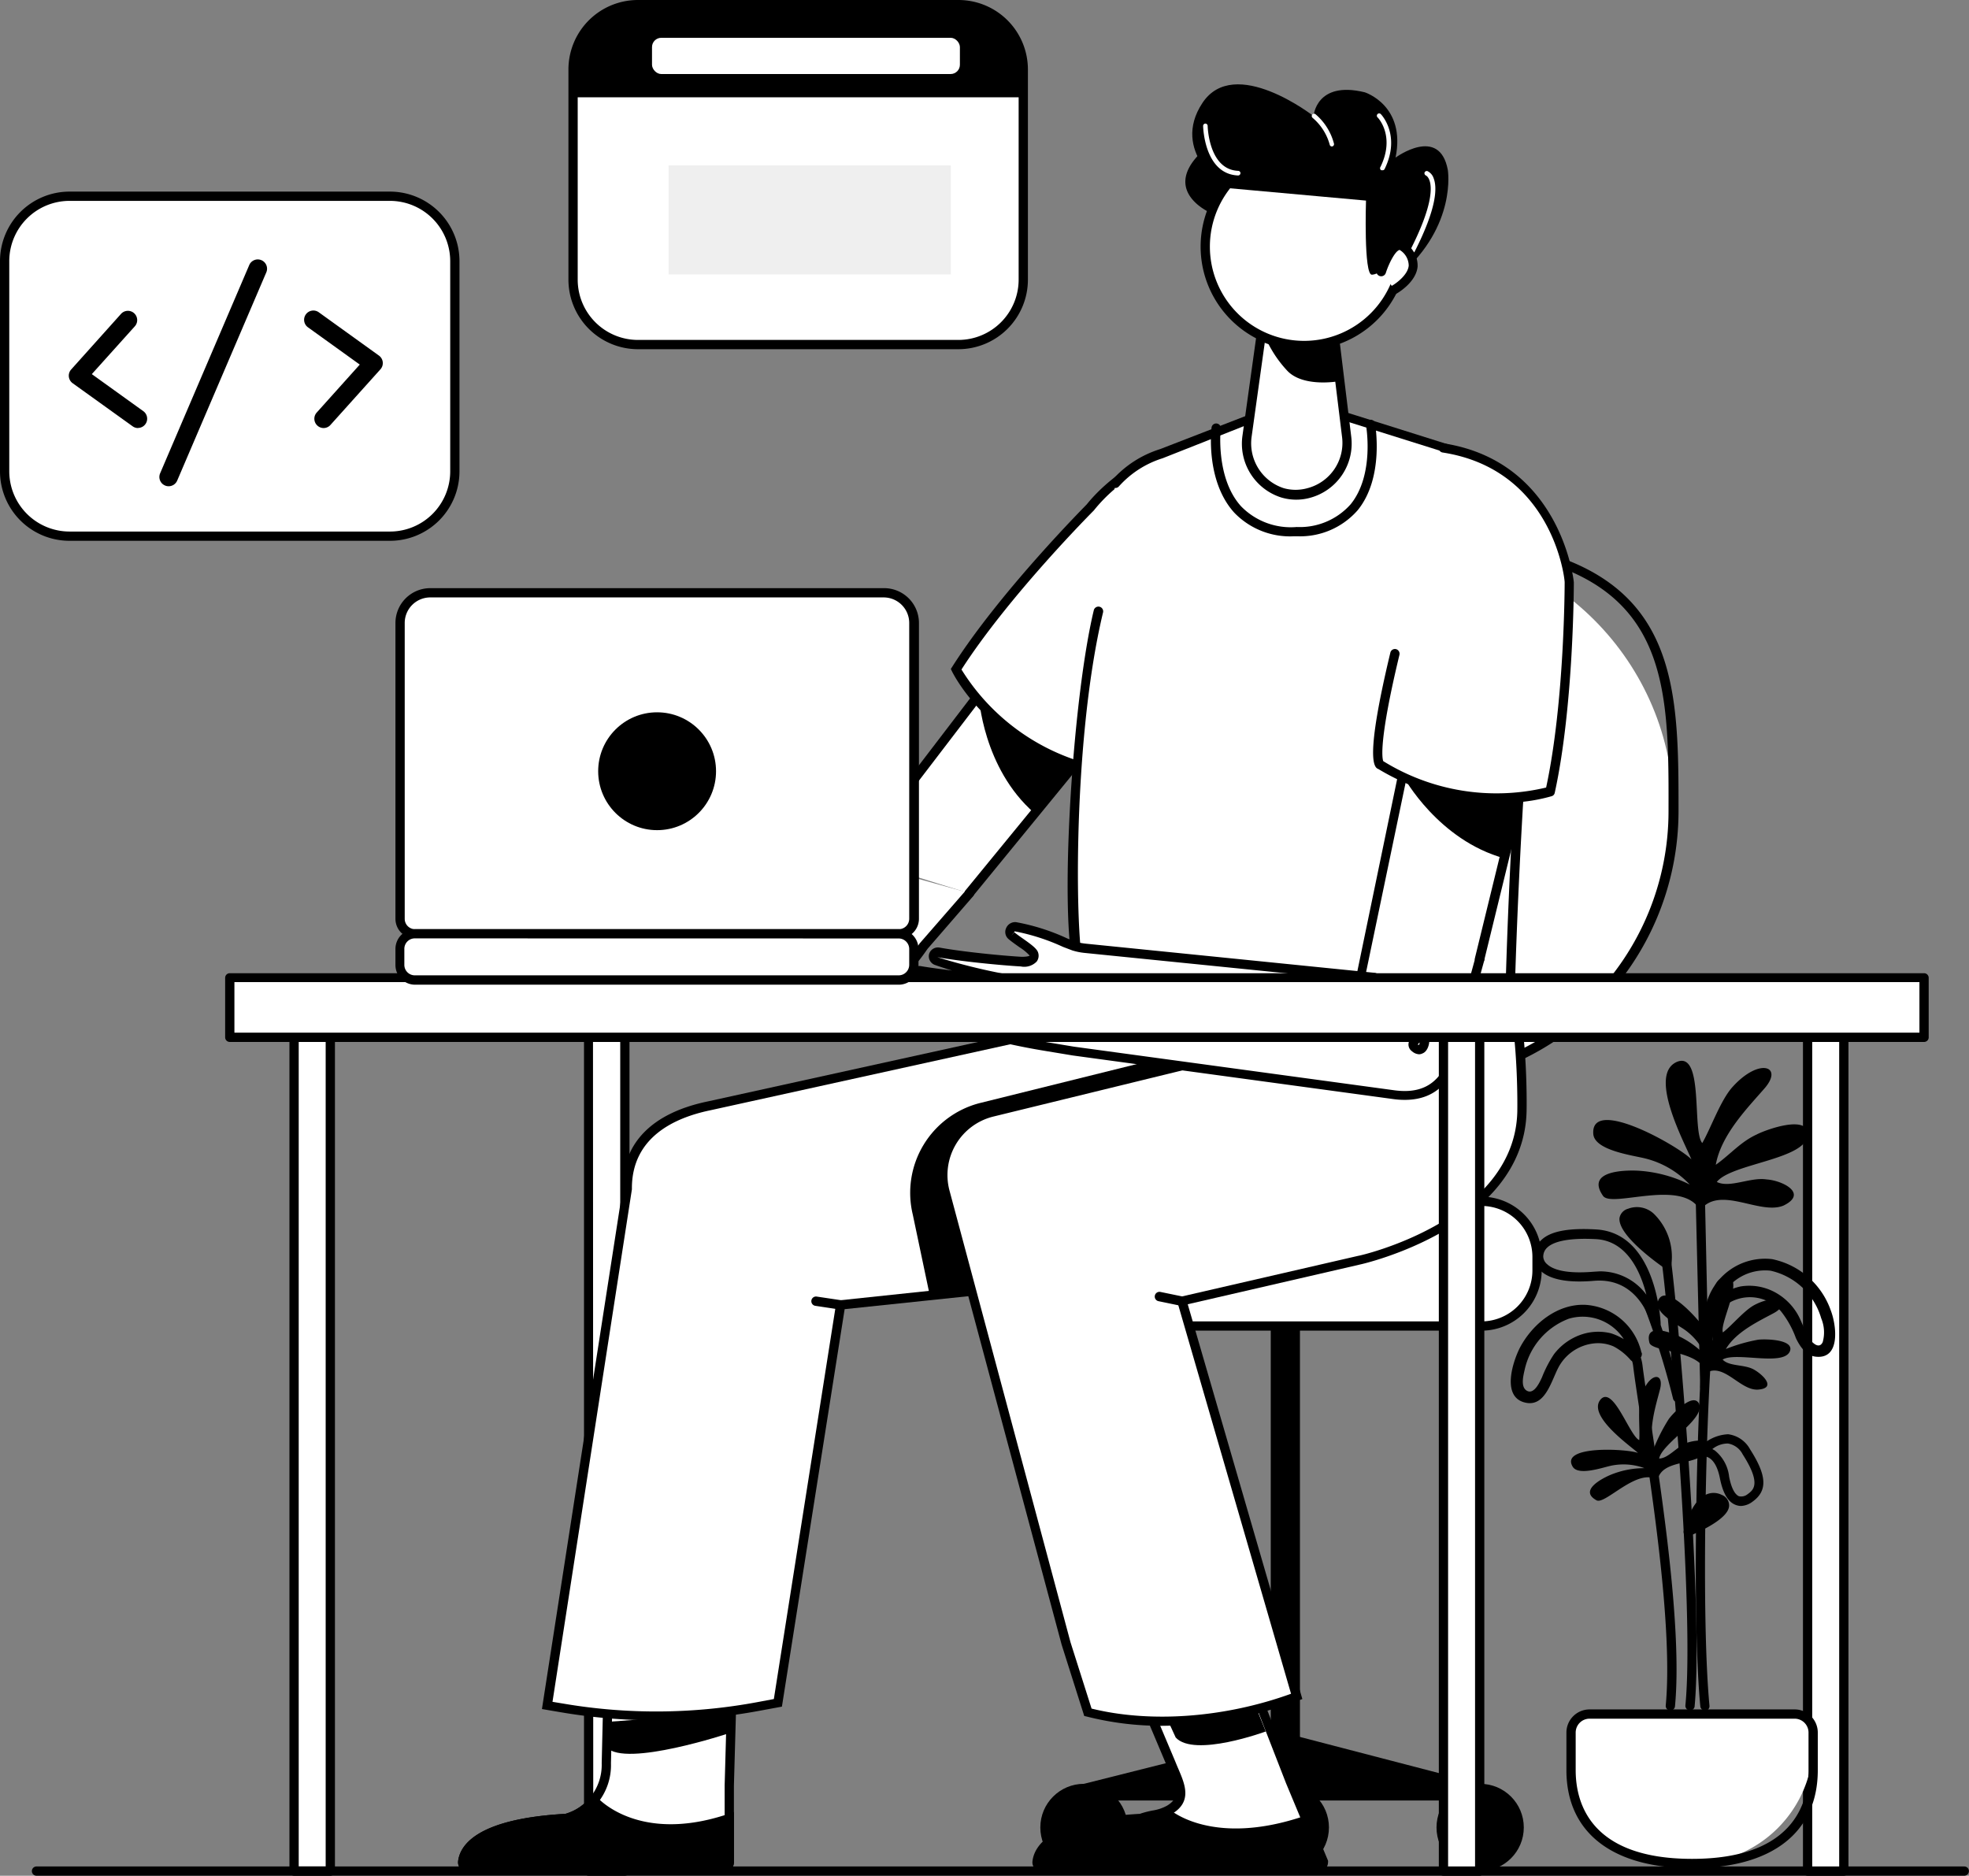
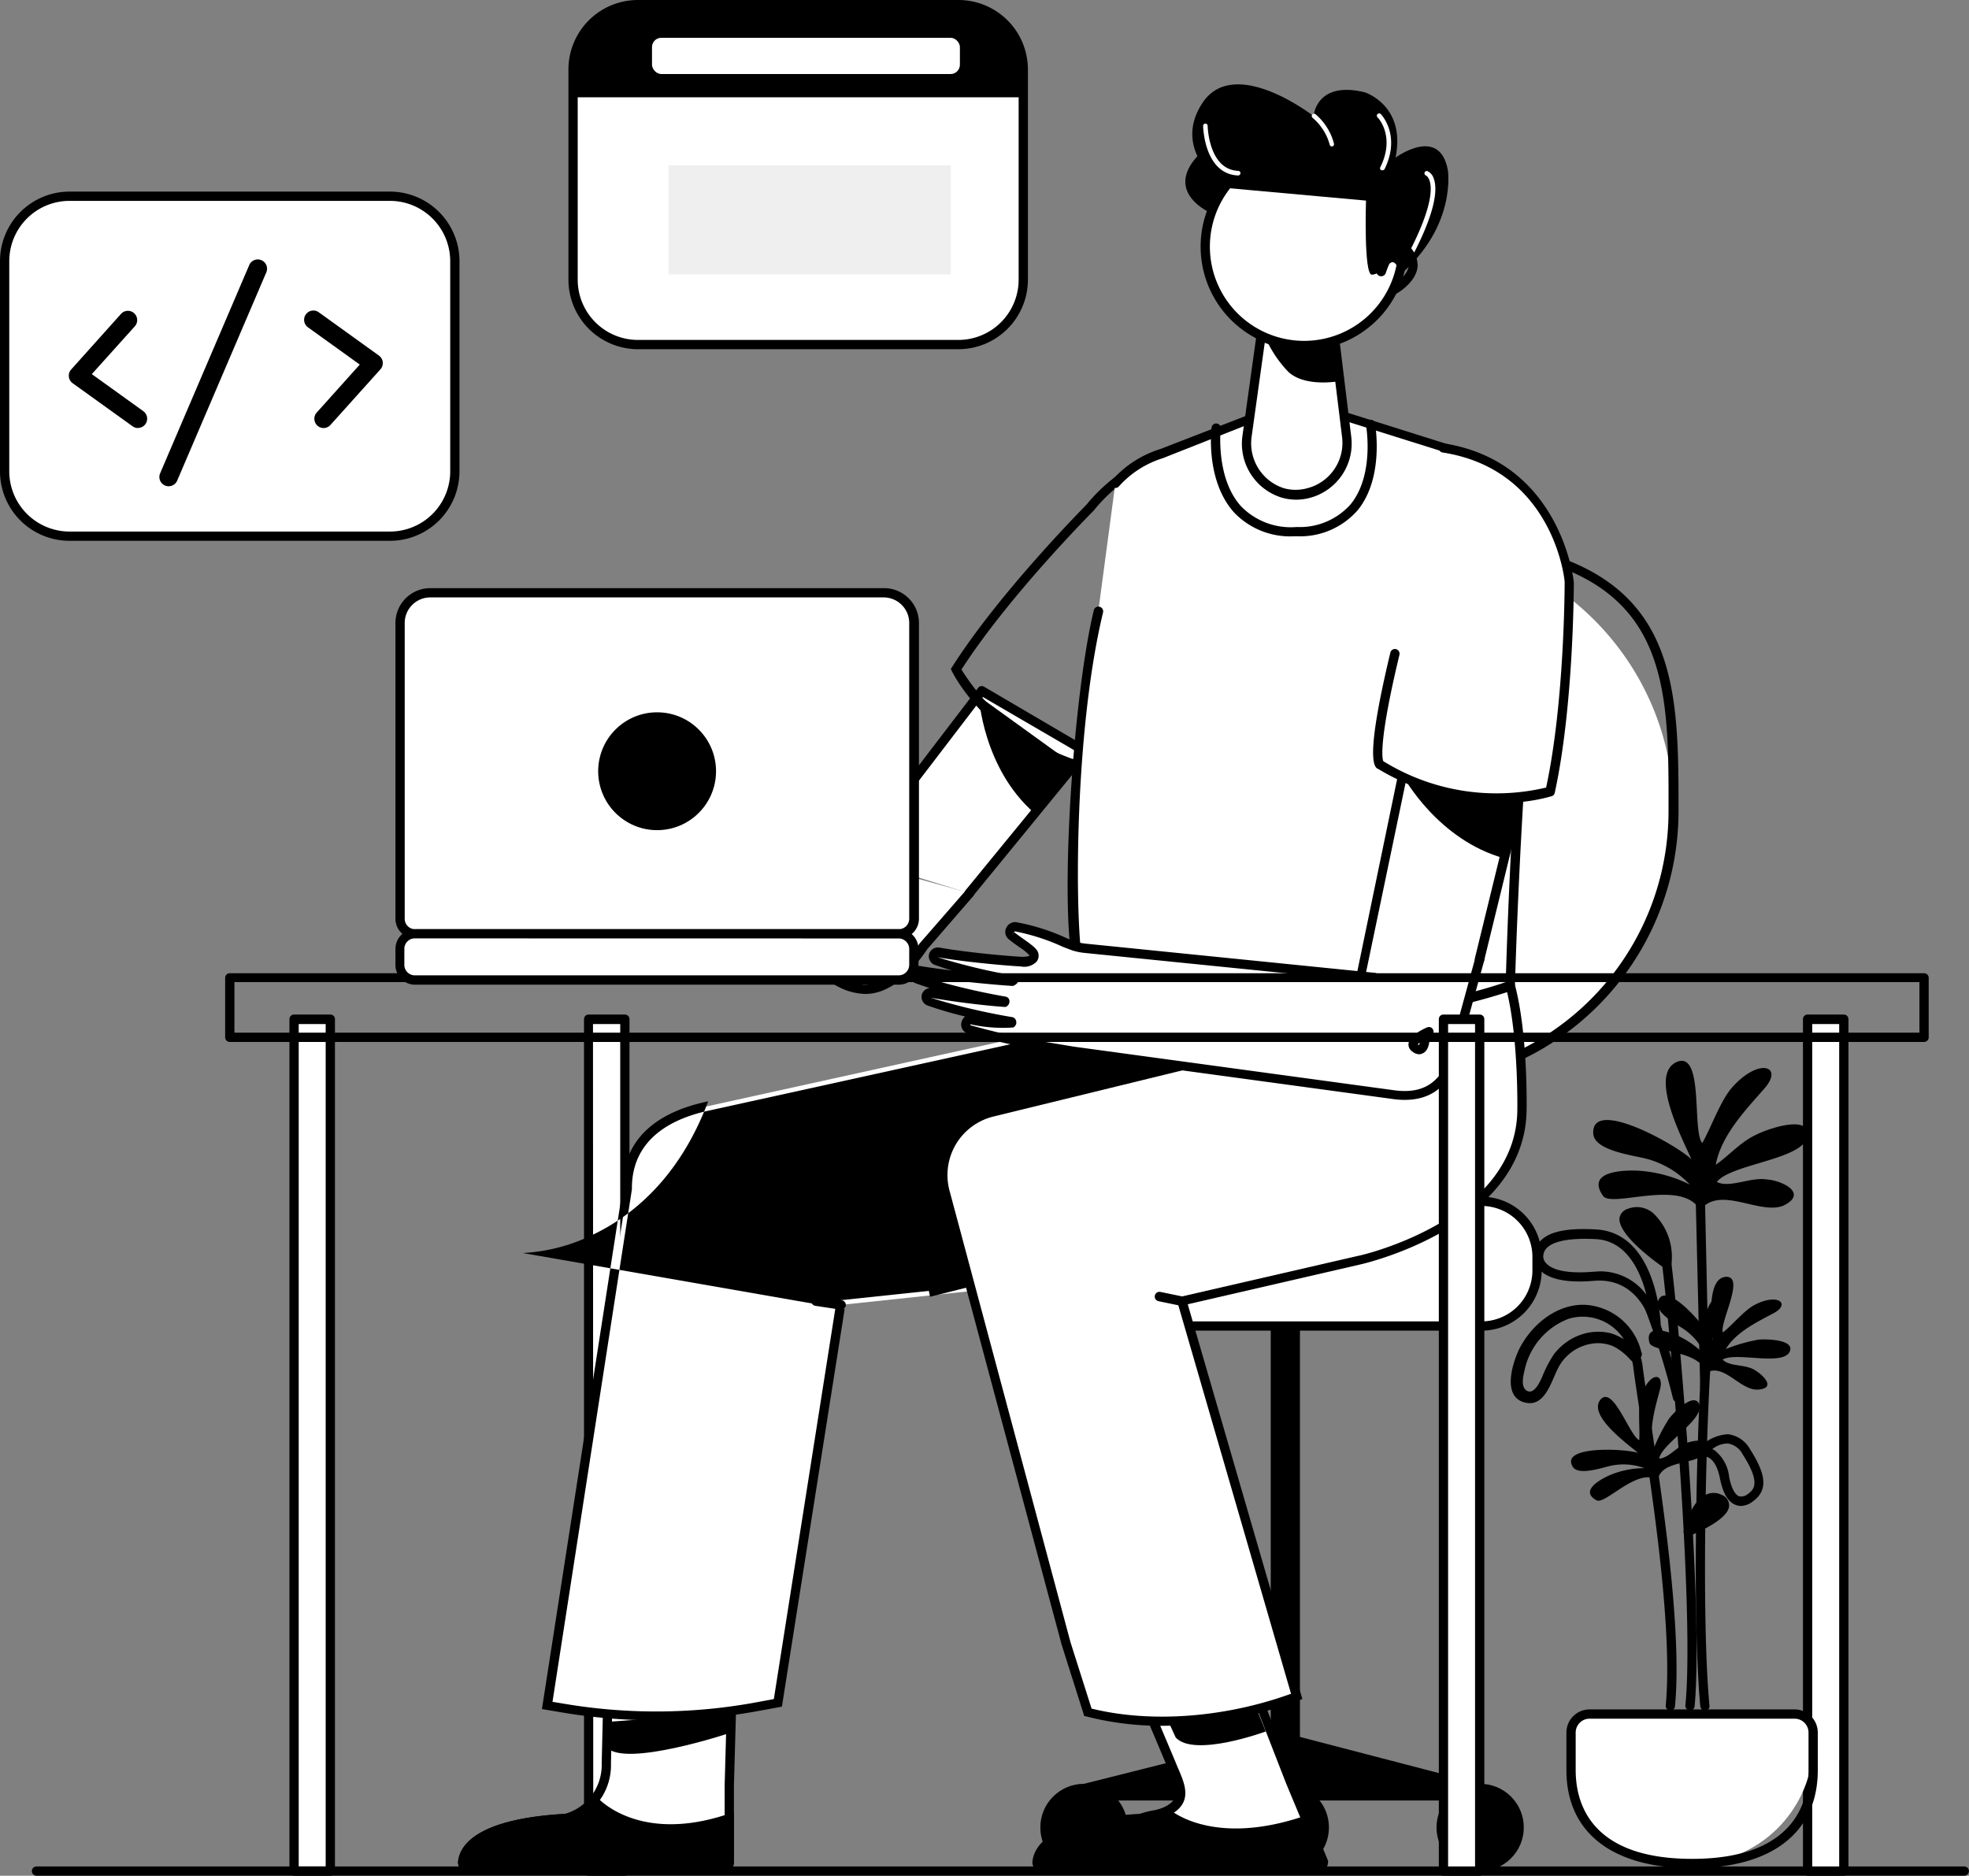
<svg xmlns="http://www.w3.org/2000/svg" viewBox="0 0 212.51 202.45">
  <rect x="0" y="0" width="212.51" height="202.45" fill="#808080" stroke="none" />
  <defs>
    <style>.cls-1{fill:#fff;}.cls-2{fill:#efefef;}</style>
  </defs>
  <g id="Layer_2" data-name="Layer 2">
    <g id="Layer_1-2" data-name="Layer 1">
      <rect x="149.05" y="111.96" width="7.32" height="20.05" />
      <circle class="cls-1" cx="151.41" cy="87.57" r="29.21" />
      <path d="M151.41,117.29A29.75,29.75,0,0,1,121.7,87.57c0-1.26,0-2.51,0-3.73-.11-7.9-.21-14.73,4.49-19.5,4.36-4.42,12.38-6.48,25.26-6.48,29.71,0,29.71,13.77,29.71,29.71A29.75,29.75,0,0,1,151.41,117.29Zm0-58.43c-12.59,0-20.39,2-24.55,6.18-4.4,4.47-4.31,11.11-4.2,18.79,0,1.22,0,2.47,0,3.74a28.71,28.71,0,1,0,57.42,0C180.12,71.53,180.12,58.86,151.41,58.86Z" />
      <circle cx="116.99" cy="197.24" r="4.71" />
      <circle cx="138.72" cy="197.24" r="4.71" />
      <circle cx="159.75" cy="197.24" r="4.71" />
      <rect x="137.15" y="140.19" width="3.15" height="56.19" />
      <polygon points="116.99 192.53 138.72 187.06 159.75 192.53 159.75 194.33 116.99 194.33 116.99 192.53" />
      <rect class="cls-1" x="110.79" y="129.66" width="55.1" height="13.47" rx="6" />
      <path d="M159.89,143.62h-43.1a6.5,6.5,0,0,1-6.5-6.5v-1.46a6.5,6.5,0,0,1,6.5-6.5h43.1a6.5,6.5,0,0,1,6.5,6.5v1.46A6.5,6.5,0,0,1,159.89,143.62Zm-43.1-13.46a5.5,5.5,0,0,0-5.5,5.5v1.46a5.5,5.5,0,0,0,5.5,5.5h43.1a5.5,5.5,0,0,0,5.5-5.5v-1.46a5.5,5.5,0,0,0-5.5-5.5Z" />
      <rect class="cls-1" x="31.74" y="110.03" width="3.91" height="91.92" />
      <path d="M35.65,202.45H31.74a.51.51,0,0,1-.5-.5V110a.5.5,0,0,1,.5-.5h3.91a.5.5,0,0,1,.5.5V202A.5.5,0,0,1,35.65,202.45Zm-3.41-1h2.91V110.53H32.24Z" />
      <rect class="cls-1" x="63.53" y="110.03" width="3.91" height="91.92" />
      <path d="M67.44,202.45H63.53a.5.5,0,0,1-.5-.5V110a.5.5,0,0,1,.5-.5h3.91a.5.5,0,0,1,.5.5V202A.51.51,0,0,1,67.44,202.45Zm-3.41-1h2.91V110.53H64Z" />
      <path d="M212,202.45H3.94a.5.5,0,0,1-.5-.5.5.5,0,0,1,.5-.5H212a.5.5,0,0,1,.5.5A.5.5,0,0,1,212,202.45Z" />
      <polyline class="cls-1" points="92.2 92.55 105.95 74.53 117.13 81.09 104.6 96.41" />
      <path d="M104.6,96.91a.56.56,0,0,1-.32-.11.52.52,0,0,1-.07-.71l12.17-14.86-10.3-6L92.6,92.86a.5.5,0,0,1-.7.09.51.51,0,0,1-.1-.7l13.76-18a.49.49,0,0,1,.65-.13l11.18,6.56a.53.53,0,0,1,.24.34.55.55,0,0,1-.11.41L105,96.73A.51.51,0,0,1,104.6,96.91Z" />
      <path class="cls-1" d="M93.45,93.29,66.65,77a7.38,7.38,0,0,1-1-.75c-.78-.81-3-3.53-4.75-4.58a.55.55,0,0,0-.8.69c.46,1,1.39,2.34,1.33,2.79,0,0-.08,1-1.58.16-1.7-.93-5.46-3.18-7.64-4.76a.47.47,0,0,0-.62.71,57.68,57.68,0,0,0,6.66,5.5l-.19,0c-2.3-1.29-6.44-3.84-8.54-5.32a.47.47,0,0,0-.61.72,63.92,63.92,0,0,0,7.47,6.17.56.56,0,0,0,0,.12c-1.91-1.07-4.87-3-6.74-4.33a.47.47,0,0,0-.61.71,59.26,59.26,0,0,0,7.09,5.81s0,.1,0,.15a15.2,15.2,0,0,1-3.84-2.22c-.47-.35-1.1.44-.66.84a72.38,72.38,0,0,0,6.81,5.36l2.34,1.64,29.2,19.18c3.61,2.34,6.62,1.14,9.75-3.51l4.92-5.69" />
      <path d="M93.35,107.28A6.79,6.79,0,0,1,89.66,106L60.46,86.85,58.1,85.2a73.62,73.62,0,0,1-6.86-5.4,1,1,0,0,1-.05-1.4,1,1,0,0,1,.59-.37c-1.08-.89-2.2-1.87-3.15-2.83a1,1,0,0,1,1-1.59c-.4-.36-.77-.72-1.12-1.08a1,1,0,0,1,1.24-1.48c.77.54,1.79,1.21,2.87,1.9-.5-.45-1-.91-1.43-1.36a1,1,0,0,1,1.26-1.47,87.56,87.56,0,0,0,7.59,4.73c.63.35.83.26.83.26a5.23,5.23,0,0,0-.61-1.3,12.79,12.79,0,0,1-.66-1.26,1,1,0,0,1,.26-1.22,1.05,1.05,0,0,1,1.25-.11,23.67,23.67,0,0,1,4.21,4c.26.3.48.54.64.71h0a6.47,6.47,0,0,0,.91.67l26.8,16.31a.5.5,0,1,1-.52.85l-26.8-16.3a6.94,6.94,0,0,1-1.09-.82l-.69-.75a22.94,22.94,0,0,0-4-3.77l-.08.07c.17.37.4.79.62,1.18.52.91.8,1.45.75,1.88a1,1,0,0,1-.54.79,1.84,1.84,0,0,1-1.78-.26c-1.79-1-5.56-3.25-7.7-4.8a65.06,65.06,0,0,0,6.63,5.41.5.5,0,0,1-.21.9l-.19,0a.44.44,0,0,1-.32-.06c-2.24-1.24-6.39-3.79-8.59-5.34a71.77,71.77,0,0,0,7.44,6.07.5.5,0,0,1,.18.58.63.63,0,0,1-.32.36.52.52,0,0,1-.44,0c-1.9-1.06-4.87-3-6.78-4.36a66.86,66.86,0,0,0,7.05,5.71.52.52,0,0,1,.22.37v.14a.51.51,0,0,1-.18.44.5.5,0,0,1-.47.09A16,16,0,0,1,52,79s0,.07,0,.1a77.67,77.67,0,0,0,6.74,5.28L61,86,90.2,105.19c3.32,2.15,6,1.14,9.06-3.37l5-5.74a.5.5,0,1,1,.76.66l-4.92,5.68C97.88,105.67,95.69,107.28,93.35,107.28Z" />
      <path class="cls-1" d="M96.26,101.11s-2.63-.11-2.13.91,1.2-.13,1.2-.13" />
      <path d="M94.62,102.94h0a1.09,1.09,0,0,1-.9-.7.9.9,0,0,1,0-.94c.46-.7,2-.72,2.57-.69a.5.5,0,0,1,.48.52.51.51,0,0,1-.52.48,4,4,0,0,0-.49,0,.52.52,0,0,1,0,.55C95.67,102.29,95.24,102.94,94.62,102.94Zm.22-1.21a.65.65,0,0,0-.3.13c.1.06.14.09.14.1A1,1,0,0,1,94.84,101.73Z" />
      <path d="M105.64,75.15s.42,7.75,6,12.61l4.26-5.2Z" />
-       <path class="cls-1" d="M135.37,50.73c-10.3-6-17.73,4-17.73,4S108.38,64,103.19,72.19c0,0,3.92,8.11,15,11,0,0,1.09.62,7.33-9.63" />
      <path d="M118.21,83.66a.49.49,0,0,1-.23,0c-11.11-2.88-15.07-10.87-15.24-11.21l-.12-.25.15-.23c5.16-8.12,14.43-17.43,14.52-17.53s7.76-10.21,18.33-4.1l-.5.87a11.7,11.7,0,0,0-12.2-.24,16.67,16.67,0,0,0-4.87,4.13c-.14.14-9.15,9.19-14.28,17.16A23.22,23.22,0,0,0,118.2,82.63c.31-.14,1.9-1.23,6.86-9.38l.86.52C120.57,82.55,118.86,83.66,118.21,83.66Z" />
      <path class="cls-1" d="M79.39,168.6l-.68,24.13V201a.51.51,0,0,1-.5.5H50.44a.51.51,0,0,1-.51-.54c.14-1.23,1.48-4.17,11.19-4.7l.24-.07a5.92,5.92,0,0,0,2.72-1.88,6,6,0,0,0,1.36-4L66,165A20.81,20.81,0,0,0,79.39,168.6Z" />
      <path d="M78.21,202H50.44a1,1,0,0,1-.75-.33,1,1,0,0,1-.25-.76c.18-1.69,1.93-4.6,11.59-5.14l.18-.06A5.3,5.3,0,0,0,63.69,194a5.53,5.53,0,0,0,1.25-3.69l.6-25.35a.52.52,0,0,1,.27-.43.51.51,0,0,1,.51,0,20.48,20.48,0,0,0,13,3.54.49.49,0,0,1,.4.12.52.52,0,0,1,.17.39l-.68,24.12V201A1,1,0,0,1,78.21,202ZM66.52,165.89l-.58,24.43a6.48,6.48,0,0,1-1.48,4.33,6.31,6.31,0,0,1-2.94,2l-.26.08-.11,0c-9.58.53-10.63,3.39-10.72,4.25H78.21v-8.29l.66-23.58A21.32,21.32,0,0,1,66.52,165.89Z" />
      <path d="M78.71,196.28V201a.51.51,0,0,1-.5.5H50.44a.51.51,0,0,1-.51-.54c.14-1.23,1.48-4.17,11.19-4.7l.24-.07a5.92,5.92,0,0,0,2.72-1.88h0S68.73,199.66,78.71,196.28Z" />
      <path d="M78.21,202H50.44a1,1,0,0,1-.75-.33,1,1,0,0,1-.25-.76c.18-1.69,1.93-4.6,11.59-5.14l.18-.06A5.3,5.3,0,0,0,63.69,194l.15-.18h.46l.16.17c.18.21,4.57,5,14.09,1.81l.66-.23V201A1,1,0,0,1,78.21,202Zm-14.11-7a6.21,6.21,0,0,1-2.58,1.63l-.37.1c-9.58.53-10.63,3.39-10.72,4.25H78.21V197C70,199.51,65.42,196.25,64.1,195.05Z" />
      <path d="M78.71,187.06s-11.23,3.74-13.23,1.54v-2.75l13.45-1Z" />
      <path class="cls-1" d="M133.65,106.78,76.53,119.36c-5.55,1.14-8.88,4.08-8.83,9l-8.64,55.68,1.57.27A60.65,60.65,0,0,0,82,184.14l2-.37,6.77-42.93L136.22,136s13.54,0,19.54-16V106.7Z" />
-       <path d="M70.82,185.68a61.2,61.2,0,0,1-10.27-.87l-2.06-.35,8.72-56.17c-.06-4.88,3.13-8.17,9.22-9.42l57.22-12.59,22.61-.08,0,14c-3.16,8.44-8.41,12.44-12.27,14.31a19.48,19.48,0,0,1-7.74,2.06L91.16,141.3l-6.77,42.9-2.33.43A60.92,60.92,0,0,1,70.82,185.68Zm-11.19-2,1.09.18a59.64,59.64,0,0,0,21.15-.17l1.65-.31,6.77-43,45.88-4.85a18.91,18.91,0,0,0,7.4-2c3.66-1.79,8.66-5.61,11.69-13.66V107.2l-21.56.08L76.64,119.84c-3.89.81-8.5,2.94-8.44,8.52Z" />
+       <path d="M70.82,185.68a61.2,61.2,0,0,1-10.27-.87l-2.06-.35,8.72-56.17c-.06-4.88,3.13-8.17,9.22-9.42c-3.16,8.44-8.41,12.44-12.27,14.31a19.48,19.48,0,0,1-7.74,2.06L91.16,141.3l-6.77,42.9-2.33.43A60.92,60.92,0,0,1,70.82,185.68Zm-11.19-2,1.09.18a59.64,59.64,0,0,0,21.15-.17l1.65-.31,6.77-43,45.88-4.85a18.91,18.91,0,0,0,7.4-2c3.66-1.79,8.66-5.61,11.69-13.66V107.2l-21.56.08L76.64,119.84c-3.89.81-8.5,2.94-8.44,8.52Z" />
      <path d="M90.73,141.34h-.08L88,140.94a.5.5,0,0,1,.14-1l2.68.4a.5.5,0,0,1-.07,1Z" />
      <path d="M115.85,106.43s4.12,5.83,21.49,4.78l-31.65,7.86a10,10,0,0,0-7.18,12l1.87,8.89,24.76-6.21,17.73-24.95S121.1,100.46,115.85,106.43Z" />
      <path class="cls-1" d="M129.32,166.76l9.91,25.52,3.64,8.74a.51.51,0,0,1-.51.5H112.43a.5.5,0,0,1-.5-.54c.13-1.23,1.47-4.17,11.18-4.7l.24-.07a12.34,12.34,0,0,0,2.89-.89c2.08-1.27.9-3,.11-5L114.9,163.14A23.36,23.36,0,0,0,129.32,166.76Z" />
      <path d="M142.36,202H112.43a1,1,0,0,1-.75-.33,1,1,0,0,1-.25-.76c.18-1.69,1.93-4.6,11.59-5.14l.18-.06a11.06,11.06,0,0,1,1.2-.3,4.63,4.63,0,0,0,1.57-.53c1.36-.83,1-1.73.28-3.54-.13-.28-.25-.58-.37-.88l-11.45-27.15a.51.51,0,0,1,.15-.58.49.49,0,0,1,.6,0,23.05,23.05,0,0,0,14.08,3.53.51.51,0,0,1,.53.32l9.9,25.52,3.64,8.72a.65.65,0,0,1,0,.2A1,1,0,0,1,142.36,202ZM116,164.39l10.84,25.72c.12.3.24.58.36.86.69,1.62,1.48,3.47-.67,4.78a5.76,5.76,0,0,1-1.9.66,8.24,8.24,0,0,0-1.09.27l-.26.08-.11,0c-9.58.53-10.62,3.39-10.72,4.25h29.91l-3.56-8.54L129,167.29A23.93,23.93,0,0,1,116,164.39Z" />
      <path d="M140.79,196l2.08,5a.51.51,0,0,1-.51.5H112.43a.5.5,0,0,1-.5-.54c.13-1.23,1.47-4.17,11.18-4.7l.24-.07c1.1-.37,2.2,0,2.89-.89h0S130.8,199.4,140.79,196Z" />
      <path d="M136.61,186.88s-7.72,2.85-9.72.65l-1.2-2.61,9.73-1Z" />
      <path class="cls-1" d="M107.1,120a7,7,0,0,0-5.1,8.61l13,48.74,2.37,7.44c7.14,1.84,15.61.86,22.53-1.71h0l-12.39-42.68L146.72,136s17.27-3.76,17.54-16c0,0,.17-8.23-1.26-13.59Z" />
      <path d="M125.36,186.27a32.57,32.57,0,0,1-8.07-1l-.27-.06-2.44-7.7-13.06-48.77a7.49,7.49,0,0,1,5.46-9.22l56.37-13.77.13.47c1.44,5.37,1.29,13.39,1.28,13.73-.28,12.54-17.76,16.49-17.93,16.52l-18.64,4.3,12.37,42.61-.44.16A42.87,42.87,0,0,1,125.36,186.27Zm-7.55-1.86c6.36,1.57,14.35,1,21.53-1.6l-12.4-42.74,19.67-4.53c.17,0,16.89-3.82,17.15-15.57,0-.08.15-7.74-1.13-13l-55.41,13.54a6.5,6.5,0,0,0-4.74,8l13.06,48.75ZM107.1,120h0Z" />
      <path d="M127.57,140.94h-.11l-2.42-.5a.5.5,0,0,1,.2-1l2.43.5a.5.5,0,0,1-.1,1Z" />
      <path class="cls-1" d="M120.37,52.22A11,11,0,0,1,125.3,49l11.64-4.6a11,11,0,0,1,6.61,0L158.19,49c5.12,1.62,8.34,7.69,7.6,13,0,0-2,18.52-2.79,44.35,0,0-23.59,8.86-46.18-1.07-1.49-.66-1.78-24.76,1.72-39.33" />
      <path d="M140.35,110.5a58.78,58.78,0,0,1-23.73-4.73c-2.62-1.14-1.2-28.94,1.43-39.9a.5.5,0,0,1,1,.23c-3.47,14.43-3,37.44-1.93,38.81C137.77,114,159.64,107,162.51,106c.75-25.37,2.76-43.86,2.78-44.05.74-5.3-2.58-11-7.25-12.48l-14.65-4.6a10.42,10.42,0,0,0-6.3,0l-11.61,4.59a10.54,10.54,0,0,0-4.74,3.06.5.5,0,0,1-.71,0,.5.5,0,0,1,0-.7,11.5,11.5,0,0,1,5.16-3.34L136.76,44a11.5,11.5,0,0,1,6.94,0l14.64,4.61c5.19,1.63,8.75,7.71,7.94,13.56,0,.17-2,18.79-2.78,44.29a.53.53,0,0,1-.33.46A72.62,72.62,0,0,1,140.35,110.5Z" />
-       <polyline class="cls-1" points="146.89 105.38 151.52 83.18 164.44 84.28 159.74 103.51" />
      <path d="M146.89,105.88l-.11,0a.49.49,0,0,1-.38-.59L151,83.08a.5.5,0,0,1,.53-.4l12.92,1.1a.5.5,0,0,1,.36.21.46.46,0,0,1,.08.41l-4.7,19.23a.5.5,0,0,1-1-.24l4.56-18.66-11.89-1-4.54,21.76A.51.51,0,0,1,146.89,105.88Z" />
      <path class="cls-1" d="M148.33,105.5l-31.22-3.15a7.47,7.47,0,0,1-1.23-.24c-1-.4-4.25-1.88-6.26-2.09a.56.56,0,0,0-.42,1c.85.72,2.26,1.5,2.41,1.94,0,0,.34.92-1.36.83-1.94-.11-6.31-.52-9-1a.47.47,0,0,0-.24.91,56.82,56.82,0,0,0,8.38,2.09l-.16.12c-2.63-.17-7.46-.69-10-1.11a.47.47,0,0,0-.23.9,63.81,63.81,0,0,0,9.39,2.35.53.53,0,0,1,0,.13c-2.18-.15-5.67-.59-7.93-1a.47.47,0,0,0-.25.91,58.78,58.78,0,0,0,8.9,2.18.57.57,0,0,0,.08.13,15.11,15.11,0,0,1-4.43-.34c-.58-.11-.8.87-.23,1A73.18,73.18,0,0,0,113,113l2.82.47,34.62,4.71c4.27.55,6.47-1.83,7.28-7.38l2-7.25" />
      <path d="M151.62,118.71a8.57,8.57,0,0,1-1.21-.08l-34.62-4.71-2.84-.47a71.56,71.56,0,0,1-8.52-1.91,1,1,0,0,1-.65-1.24,1.11,1.11,0,0,1,.38-.59,40.74,40.74,0,0,1-4.07-1.19,1,1,0,0,1-.6-1.17,1,1,0,0,1,.85-.71c-.51-.16-1-.33-1.48-.5a.94.94,0,0,1-.6-1.16,1,1,0,0,1,1.09-.71c.93.16,2.13.32,3.4.48-.64-.19-1.27-.4-1.87-.61a1,1,0,0,1-.61-1.16,1,1,0,0,1,1.11-.71c2.56.47,6.89.89,8.89,1,.73,0,.86-.13.86-.13a5.35,5.35,0,0,0-1.11-.91c-.39-.28-.81-.57-1.14-.85a1,1,0,0,1-.29-1.21,1.06,1.06,0,0,1,1.08-.64,22.8,22.8,0,0,1,5.5,1.75l.89.36h0a7.26,7.26,0,0,0,1.11.21L148.38,105a.5.5,0,0,1,.45.55.52.52,0,0,1-.55.45l-31.22-3.15a6.73,6.73,0,0,1-1.33-.27l-1-.38a22.65,22.65,0,0,0-5.21-1.68l-.37.48.32-.38c.32.26.71.53,1.08.79.85.6,1.35,1,1.48,1.37a1.07,1.07,0,0,1-.14,1,1.87,1.87,0,0,1-1.72.53c-2-.11-6.42-.53-9-1a65.52,65.52,0,0,0,8.32,2,.52.52,0,0,1,.4.39.49.49,0,0,1-.21.51l-.16.12a.48.48,0,0,1-.31.08c-2.56-.16-7.4-.67-10-1.11a73.48,73.48,0,0,0,9.33,2.27.5.5,0,0,1,.41.44.66.66,0,0,1-.13.46c-.11.11-.2.23-.39.21-2.16-.14-5.68-.58-8-1a65.63,65.63,0,0,0,8.82,2.1.51.51,0,0,1,.35.25.66.66,0,0,1,.06.53c-.08.15-.18.32-.34.34a16.15,16.15,0,0,1-4.59-.35s0,.08,0,.1a72.25,72.25,0,0,0,8.36,1.85l2.83.47,34.6,4.71c3.92.51,5.93-1.57,6.71-7l2-7.31a.52.52,0,0,1,.62-.36.52.52,0,0,1,.35.62l-2,7.25C157.46,116.18,155.34,118.71,151.62,118.71Z" />
      <path class="cls-1" d="M154.24,111.34s-2.42,1-1.53,1.74,1-.63,1-.63" />
      <path d="M153.17,113.79a1.24,1.24,0,0,1-.77-.32.9.9,0,0,1-.38-.85c.11-.83,1.45-1.49,2-1.73a.5.5,0,0,1,.66.26.49.49,0,0,1-.26.65L154,112a.49.49,0,0,1,.25.48c0,.16-.14,1-.73,1.22A.86.86,0,0,1,153.17,113.79Zm.05-1.27a.69.69,0,0,0-.21.24l.17,0S153.2,112.64,153.22,112.52Z" />
      <path d="M151.5,83.87s3.72,6.82,10.89,8.78l1.6-6.53Z" />
      <path class="cls-1" d="M155.76,48.26c12.39,2,13.59,14.53,13.59,14.53s0,13.1-2,22.55c0,0-8.5,3-18.34-2.79,0,0-1.21-.32,1.59-12" />
      <path d="M161.63,86.63A25.32,25.32,0,0,1,148.76,83c-.47-.16-1.46-1.06,1.3-12.57a.51.51,0,0,1,.61-.37.52.52,0,0,1,.37.61c-2.23,9.27-1.87,11.16-1.75,11.48A23.2,23.2,0,0,0,166.87,85c2-9.27,2-22,2-22.16,0-.45-1.31-12.16-13.17-14a.49.49,0,0,1-.41-.57.49.49,0,0,1,.57-.41c12.63,2,14,14.84,14,15s0,13.31-2.06,22.71a.47.47,0,0,1-.32.36A18.57,18.57,0,0,1,161.63,86.63Zm5.67-1.29h0Zm-18.2-3.27Zm0,0Zm0,0Zm0,0Zm0,0h0Zm0,0Zm0,0Zm0,0Zm0,0Z" />
      <path d="M139.69,57.88a8.35,8.35,0,0,1-6.49-2.56c-3.09-3.42-2.47-8.94-2.44-9.17a.5.5,0,0,1,.56-.44.49.49,0,0,1,.43.56s-.59,5.31,2.2,8.38a7.49,7.49,0,0,0,6,2.23,7.33,7.33,0,0,0,5.82-2.45c2.61-3.2,1.67-8.49,1.66-8.54a.51.51,0,0,1,.41-.58.5.5,0,0,1,.58.4c0,.23,1,5.79-1.88,9.35A8.25,8.25,0,0,1,140,57.88Z" />
      <path d="M130.71,23s-5.11-2.15-1.47-6.15a3.16,3.16,0,0,1,4.39,1" />
      <path class="cls-1" d="M136.11,36.22l-1.52,10.85a5.59,5.59,0,0,0,3.82,6.14,5.24,5.24,0,0,0,2.82,0,5.58,5.58,0,0,0,4.11-6.12l-1.27-10.38A10.77,10.77,0,0,1,136.11,36.22Z" />
      <path d="M139.9,53.93a5.64,5.64,0,0,1-1.63-.24A6.09,6.09,0,0,1,134.1,47l1.61-11.55.63.33a10.3,10.3,0,0,0,7.56.51l.59-.21,1.34,11a6.06,6.06,0,0,1-4.48,6.66A5.55,5.55,0,0,1,139.9,53.93Zm-3.39-17-1.42,10.17a5.09,5.09,0,0,0,3.46,5.59,4.73,4.73,0,0,0,2.56,0,5.05,5.05,0,0,0,3.73-5.57l-1.2-9.79A11.22,11.22,0,0,1,136.51,37Z" />
      <path d="M144.46,41.15s-3.83.7-5.55-1.16a12.65,12.65,0,0,1-2.41-3.73l7.55,0Z" />
      <circle class="cls-1" cx="140.76" cy="26.62" r="10.67" />
      <path d="M140.75,37.79a11.17,11.17,0,1,1,11.17-11.17A11.18,11.18,0,0,1,140.75,37.79Zm0-21.34a10.17,10.17,0,1,0,10.17,10.17A10.18,10.18,0,0,0,140.75,16.45Z" />
      <path d="M132.18,20.27s-5.87-3.9-2.41-9.15,12,1.41,12,1.41.26-3.85,5.52-2.57c0,0,4.48,1.4,3.33,7.05,0,0,4.74-3.49,5.64,1.33,0,0,1,6-5.13,11.31,0,0-.38-1.64-1-1.31s-1.16,1.25-2.06,1.31-.64-8-.64-8Z" />
      <path class="cls-1" d="M143.76,15.81a.24.24,0,0,1-.24-.17,5.78,5.78,0,0,0-1.84-2.91.25.25,0,0,1,.29-.41,6.23,6.23,0,0,1,2,3.17.25.25,0,0,1-.17.31Z" />
      <path class="cls-1" d="M149.17,18.37l-.11,0A.26.26,0,0,1,149,18c1.61-3.33-.28-5.29-.3-5.31a.25.25,0,1,1,.35-.35s2.17,2.23.4,5.88A.24.24,0,0,1,149.17,18.37Z" />
      <path class="cls-1" d="M133.63,18.94h0c-3.68-.15-3.78-5.3-3.78-5.35a.25.25,0,0,1,.24-.25h0a.25.25,0,0,1,.25.25s.09,4.72,3.3,4.85a.25.25,0,0,1,.24.26A.26.26,0,0,1,133.63,18.94Z" />
      <path class="cls-1" d="M152.45,27.29a.2.2,0,0,1-.11,0,.25.25,0,0,1-.11-.34c2.42-4.76,2.32-6.73,2.05-7.48-.15-.43-.38-.53-.39-.53a.27.27,0,0,1-.14-.32.26.26,0,0,1,.32-.15,1.31,1.31,0,0,1,.66.77c.39,1,.36,3.19-2.06,7.94A.25.25,0,0,1,152.45,27.29Z" />
-       <path class="cls-1" d="M149.05,29.24s1.17-3.61,2.37-2.62c3,2.46-.92,4.64-.92,4.64" />
      <path d="M150.5,31.76a.52.52,0,0,1-.44-.25.5.5,0,0,1,.19-.68c.47-.27,1.7-1.17,1.79-2.16A2,2,0,0,0,151.1,27C151,26.94,151,27,151,27c-.42.13-1.08,1.37-1.43,2.45a.5.5,0,0,1-1-.31c.15-.46,1-2.76,2.11-3.1a1.14,1.14,0,0,1,1.06.25A2.9,2.9,0,0,1,153,28.76c-.15,1.73-2.2,2.89-2.29,2.94A.5.5,0,0,1,150.5,31.76Z" />
      <rect class="cls-1" x="155.79" y="110.03" width="3.91" height="91.92" />
      <path d="M159.7,202.45h-3.91a.5.5,0,0,1-.5-.5V110a.5.5,0,0,1,.5-.5h3.91a.5.5,0,0,1,.5.5V202A.51.51,0,0,1,159.7,202.45Zm-3.41-1h2.91V110.53h-2.91Z" />
      <rect class="cls-1" x="195.07" y="110.03" width="3.91" height="91.92" />
      <path d="M199,202.45h-3.91a.51.51,0,0,1-.5-.5V110a.5.5,0,0,1,.5-.5H199a.5.5,0,0,1,.5.5V202A.5.5,0,0,1,199,202.45Zm-3.41-1h2.91V110.53h-2.91Z" />
-       <rect class="cls-1" x="24.8" y="105.54" width="182.87" height="6.42" />
      <path d="M207.66,112.46H24.8a.5.5,0,0,1-.5-.5v-6.42a.5.5,0,0,1,.5-.5H207.66a.5.5,0,0,1,.5.5V112A.5.5,0,0,1,207.66,112.46Zm-182.36-1H207.16V106H25.3Z" />
      <path class="cls-1" d="M46.43,64h49a3.25,3.25,0,0,1,3.25,3.25V99.17A1.63,1.63,0,0,1,97,100.79H44.8a1.63,1.63,0,0,1-1.63-1.63V67.24A3.25,3.25,0,0,1,46.43,64Z" />
      <path d="M97,101.29H44.8a2.12,2.12,0,0,1-2.12-2.12V67.24a3.76,3.76,0,0,1,3.75-3.76h49a3.76,3.76,0,0,1,3.75,3.76V99.17A2.13,2.13,0,0,1,97,101.29ZM46.43,64.48a2.76,2.76,0,0,0-2.75,2.76V99.17a1.12,1.12,0,0,0,1.12,1.12H97a1.13,1.13,0,0,0,1.13-1.12V67.24a2.76,2.76,0,0,0-2.75-2.76Z" />
      <rect class="cls-1" x="43.18" y="100.79" width="55.49" height="4.99" rx="1.63" />
      <path d="M97,106.28H44.8a2.12,2.12,0,0,1-2.12-2.13v-1.73a2.13,2.13,0,0,1,2.12-2.13H97a2.14,2.14,0,0,1,2.13,2.13v1.73A2.13,2.13,0,0,1,97,106.28Zm-52.24-5a1.13,1.13,0,0,0-1.12,1.13v1.73a1.13,1.13,0,0,0,1.12,1.13H97a1.14,1.14,0,0,0,1.13-1.13v-1.73A1.14,1.14,0,0,0,97,101.29Z" />
      <circle cx="70.92" cy="83.24" r="6.36" />
      <rect class="cls-1" x="0.5" y="21.18" width="48.59" height="36.69" rx="7" />
      <path d="M42.09,58.37H7.5A7.5,7.5,0,0,1,0,50.87V28.18a7.51,7.51,0,0,1,7.5-7.5H42.09a7.51,7.51,0,0,1,7.5,7.5V50.87A7.5,7.5,0,0,1,42.09,58.37ZM7.5,21.68A6.51,6.51,0,0,0,1,28.18V50.87a6.51,6.51,0,0,0,6.5,6.5H42.09a6.5,6.5,0,0,0,6.5-6.5V28.18a6.51,6.51,0,0,0-6.5-6.5Z" />
      <polyline class="cls-1" points="13.81 34.53 8.43 40.55 14.88 45.2" />
      <path d="M14.88,46.2A1,1,0,0,1,14.3,46L7.84,41.36a1,1,0,0,1-.41-.71,1,1,0,0,1,.25-.77l5.38-6a1,1,0,1,1,1.49,1.34L9.91,40.38l5.56,4a1,1,0,0,1-.59,1.81Z" />
      <polyline class="cls-1" points="34.93 45.2 40.31 39.19 33.85 34.53" />
      <path d="M34.93,46.2a1,1,0,0,1-.67-.26,1,1,0,0,1-.08-1.41l4.65-5.18-5.56-4a1,1,0,1,1,1.17-1.62l6.46,4.65a1,1,0,0,1,.41.71,1,1,0,0,1-.25.77l-5.39,6A1,1,0,0,1,34.93,46.2Z" />
      <line class="cls-1" x1="27.82" y1="29" x2="18.2" y2="51.48" />
      <path d="M18.2,52.48a.91.91,0,0,1-.39-.08,1,1,0,0,1-.53-1.31L26.9,28.61a1,1,0,0,1,1.31-.53,1,1,0,0,1,.53,1.32L19.12,51.88A1,1,0,0,1,18.2,52.48Z" />
      <rect class="cls-1" x="61.85" y="0.5" width="48.59" height="36.69" rx="7" />
      <path d="M103.44,37.69H68.85a7.51,7.51,0,0,1-7.5-7.5V7.5A7.5,7.5,0,0,1,68.85,0h34.59a7.5,7.5,0,0,1,7.5,7.5V30.19A7.51,7.51,0,0,1,103.44,37.69ZM68.85,1a6.51,6.51,0,0,0-6.5,6.5V30.19a6.51,6.51,0,0,0,6.5,6.5h34.59a6.51,6.51,0,0,0,6.5-6.5V7.5a6.51,6.51,0,0,0-6.5-6.5Z" />
      <path d="M68.85.5h34.59a7,7,0,0,1,7,7v3a0,0,0,0,1,0,0H61.85a0,0,0,0,1,0,0v-3A7,7,0,0,1,68.85.5Z" />
      <rect class="cls-1" x="70.37" y="4.08" width="33.23" height="3.91" rx="1" />
      <rect class="cls-2" x="72.16" y="17.85" width="30.46" height="11.77" />
      <path d="M177.16,146a6.62,6.62,0,0,0-6.11-5.17c-3-.1-5.65,2.07-7,4.61-.75,1.46-2,5.21.43,5.91s3-2.68,3.91-4.09A4.93,4.93,0,0,1,172,145a4.17,4.17,0,0,1,2.15.32,6.3,6.3,0,0,1,1.85,1.48c.57.57,1.45-.32.89-.89a6.82,6.82,0,0,0-3-2,5.71,5.71,0,0,0-3.42.2,6.21,6.21,0,0,0-2.75,2.05,13,13,0,0,0-1.29,2.48c-.23.5-.84,1.88-1.61,1.48s-.38-1.75-.26-2.31a7.64,7.64,0,0,1,4.76-5.48,5.27,5.27,0,0,1,6.66,4c.17.79,1.37.46,1.21-.33Z" />
      <path d="M180.23,184.61h0a.49.49,0,0,1-.45-.54c.77-8.21-1.42-22.61-2.73-31.21-.33-2.17-.62-4.05-.78-5.36a3.4,3.4,0,0,0-.93-2,.49.49,0,0,1,0-.7.5.5,0,0,1,.71,0,4.44,4.44,0,0,1,1.22,2.55c.16,1.3.45,3.17.78,5.34,1.31,8.65,3.52,23.13,2.73,31.45A.49.49,0,0,1,180.23,184.61Z" />
-       <path d="M185.3,141.36a5.31,5.31,0,0,1,5.8-4.21,7.36,7.36,0,0,1,5.46,5.14,3.92,3.92,0,0,1,.16,2.57c-.42.87-1.25-.06-1.53-.52-.46-.78-.71-1.67-1.16-2.46a6.3,6.3,0,0,0-2.49-2.42,5.83,5.83,0,0,0-3.69-.61,6.35,6.35,0,0,0-3.47,2.1.63.63,0,0,0,.89.89,4.45,4.45,0,0,1,6.93-.33,10.33,10.33,0,0,1,1.63,2.92c.43.89,1.09,1.9,2.16,2,2.71.28,2.2-3.45,1.6-5a8.53,8.53,0,0,0-6.33-5.53,6.56,6.56,0,0,0-7.17,5.11c-.16.79,1,1.12,1.21.33Z" />
      <path d="M184,184.61a.49.49,0,0,1-.49-.45c-1-10.56-.27-35.63.51-41.79a4.32,4.32,0,0,1,1.22-2.54.49.49,0,1,1,.7.7,3.4,3.4,0,0,0-.93,2c-.78,6.12-1.5,31.06-.51,41.57a.49.49,0,0,1-.45.54Z" />
      <path d="M182.4,184.61h-.05a.51.51,0,0,1-.45-.54c1-10.15-1.65-40.8-2.51-47.57a3.29,3.29,0,0,0-.93-2,.5.5,0,0,1,0-.7.5.5,0,0,1,.71,0,4.38,4.38,0,0,1,1.22,2.54c.86,6.79,3.47,37.57,2.51,47.79A.49.49,0,0,1,182.4,184.61Z" />
      <path d="M181.05,151.33a.49.49,0,0,1-.49-.41,84.7,84.7,0,0,0-3-9.61.5.5,0,1,1,.93-.35,81.07,81.07,0,0,1,3,9.78.5.5,0,0,1-.4.58Z" />
      <path d="M178.7,143.34a.5.5,0,0,1-.49-.38c-.05-.21-1.29-5.13-6.17-4.72-2.78.24-4.71-.12-5.74-1.06a2.13,2.13,0,0,1-.74-1.55,2.32,2.32,0,0,1,.76-1.76c1-1,3-1.35,6-1.17,6.41.41,6.89,9.72,6.91,10.12a.51.51,0,0,1-.43.52Zm-6.07-6.12a6.19,6.19,0,0,1,5.06,2.52c-.65-2.57-2.14-5.83-5.46-6s-4.67.38-5.23.9a1.33,1.33,0,0,0-.44,1,1.14,1.14,0,0,0,.42.81c.56.52,1.88,1.07,5,.81Z" />
      <path d="M179.89,136.44s-6.61-4.59-4-5.55S180.33,134,179.89,136.44Z" />
      <path d="M179.89,136.94a.47.47,0,0,1-.28-.09c-1.19-.83-5-3.64-4.82-5.39a1.27,1.27,0,0,1,.93-1,2.67,2.67,0,0,1,2.76.53,6.51,6.51,0,0,1,1.9,5.57.51.51,0,0,1-.3.38A.58.58,0,0,1,179.89,136.94Zm-3.23-5.69a1.66,1.66,0,0,0-.6.11c-.26.1-.27.2-.28.23-.09.7,1.73,2.46,3.67,3.92a5.53,5.53,0,0,0-1.62-3.79A1.75,1.75,0,0,0,176.66,131.25Z" />
      <path d="M182.21,165.34s1.09-4.64,3.37-3.5S182.21,165.34,182.21,165.34Z" />
      <path d="M182.21,165.84a.52.52,0,0,1-.33-.12.5.5,0,0,1-.16-.49c.08-.32.78-3.15,2.36-3.89a1.92,1.92,0,0,1,1.73,0,1.22,1.22,0,0,1,.81,1.15c0,1.41-3.24,2.85-4.22,3.26A.43.43,0,0,1,182.21,165.84Zm2.67-3.68a.81.81,0,0,0-.37.09,4,4,0,0,0-1.49,2.17c1.46-.72,2.59-1.53,2.6-1.92,0,0-.07-.11-.26-.21A1,1,0,0,0,184.88,162.16Z" />
      <path d="M187.91,162.54a1.61,1.61,0,0,1-.6-.12c-.81-.32-1.36-1.25-1.68-2.85-.5-2.57-1.75-2.38-1.8-2.37a.51.51,0,0,1-.53-.24.5.5,0,0,1,0-.58,4.51,4.51,0,0,1,3.21-1.58,3.15,3.15,0,0,1,2.38,1.64c1.81,2.82,1.89,4.45.28,5.62A2.21,2.21,0,0,1,187.91,162.54Zm-3.1-6.14.25.14a4.2,4.2,0,0,1,1.56,2.84c.31,1.6.8,2,1.06,2.11a1.1,1.1,0,0,0,.95-.23c.6-.44,1.5-1.1-.54-4.28a2.19,2.19,0,0,0-1.6-1.18A2.67,2.67,0,0,0,184.81,156.4Z" />
      <path d="M184,150.2a.49.49,0,0,1-.5-.49L183,128.78a.5.5,0,0,1,.49-.51.54.54,0,0,1,.51.49l.46,20.93a.5.5,0,0,1-.49.51Z" />
      <path d="M183.48,130.6c-1.93-3.45-9.54-.18-10.47-1.53-1.9-2.74,2.4-2.77,3.69-2.72a14.43,14.43,0,0,1,5.67,1.5h0a9.83,9.83,0,0,0-4.74-2.8c-1.28-.34-5.55-.85-5.67-2.67-.29-4.11,9.36,1.42,10.59,2.76-.65-1.64-4.85-9.31-1.46-10.57,2.81-.95,1.52,7.52,2.63,8.8.93-1.59,2-4.71,3.33-6.12,2.87-3.13,5.45-2.15,3.4.21-1.83,2.11-4.69,5-5.27,8.26,1.58-1.13,2.69-2.48,4.39-3.26,1-.53,5.61-2.2,5.55,0-.17,2.71-8.25,3.1-9.83,5.11,1.41.7,3.63-.55,5.38-.27,1.7.11,4.51,1.51,1.82,2.82-2.58,1.07-6.9-2.26-9,.51" />
      <path d="M178.94,159.76c-2.15-1.47-5.68,2.69-6.63,2.17-1.93-1.06.6-2.34,1.38-2.69a9.56,9.56,0,0,1,3.79-.78h0a6.51,6.51,0,0,0-3.62-.26c-.86.18-3.53,1.13-4.13.09-1.38-2.34,5.94-1.91,7.06-1.47-.86-.79-5.6-4.08-4-5.82,1.37-1.38,3.1,4,4.13,4.43.09-1.22-.18-3.39.17-4.6.78-2.69,2.58-2.86,2.07-.87-.46,1.78-1.29,4.34-.69,6.42a18.94,18.94,0,0,1,1.63-3.21c.43-.61,2.67-2.95,3.28-1.65.68,1.65-4,4.25-4.31,5.9,1,0,2-1.39,3.1-1.73s3.1-.44,1.89,1.13c-1.2,1.38-4.73.69-5.16,2.94" />
      <path d="M184.13,148.29c-.39-2.58-5.84-2.32-6.11-3.37-.54-2.13,2.12-1.15,2.91-.82a9.51,9.51,0,0,1,3.15,2.23h0a6.57,6.57,0,0,0-2.27-2.82c-.72-.51-3.24-1.81-2.89-3,.78-2.6,5.45,3,5.9,4.16,0-1.17-.84-6.88,1.55-6.86,1.95.06-.81,5-.42,6,1-.77,2.35-2.44,3.48-3,2.49-1.27,3.85-.07,2,.92-1.61.87-4.05,2-5.16,3.87a18,18,0,0,1,3.46-1c.74-.1,4-.06,3.44,1.27-.74,1.62-5.81,0-7.25.87.7.76,2.36.5,3.38,1.08s2.43,2,.47,2.16-3.74-3-5.68-1.77" />
      <path class="cls-1" d="M171.56,185h22.14a2,2,0,0,1,2,2v1.07a13.07,13.07,0,0,1-13.07,13.07h-3a10.07,10.07,0,0,1-10.07-10.07V187a2,2,0,0,1,2-2Z" />
      <path d="M182.62,201.63c-8.62,0-13.56-3.85-13.56-10.57V187a2.5,2.5,0,0,1,2.5-2.5h22.13a2.5,2.5,0,0,1,2.5,2.5v4.06C196.19,197.78,191.25,201.63,182.62,201.63ZM171.56,185.5a1.5,1.5,0,0,0-1.5,1.5v4.06c0,3.58,1.63,9.57,12.56,9.57s12.57-6,12.57-9.57V187a1.5,1.5,0,0,0-1.5-1.5Z" />
    </g>
  </g>
</svg>